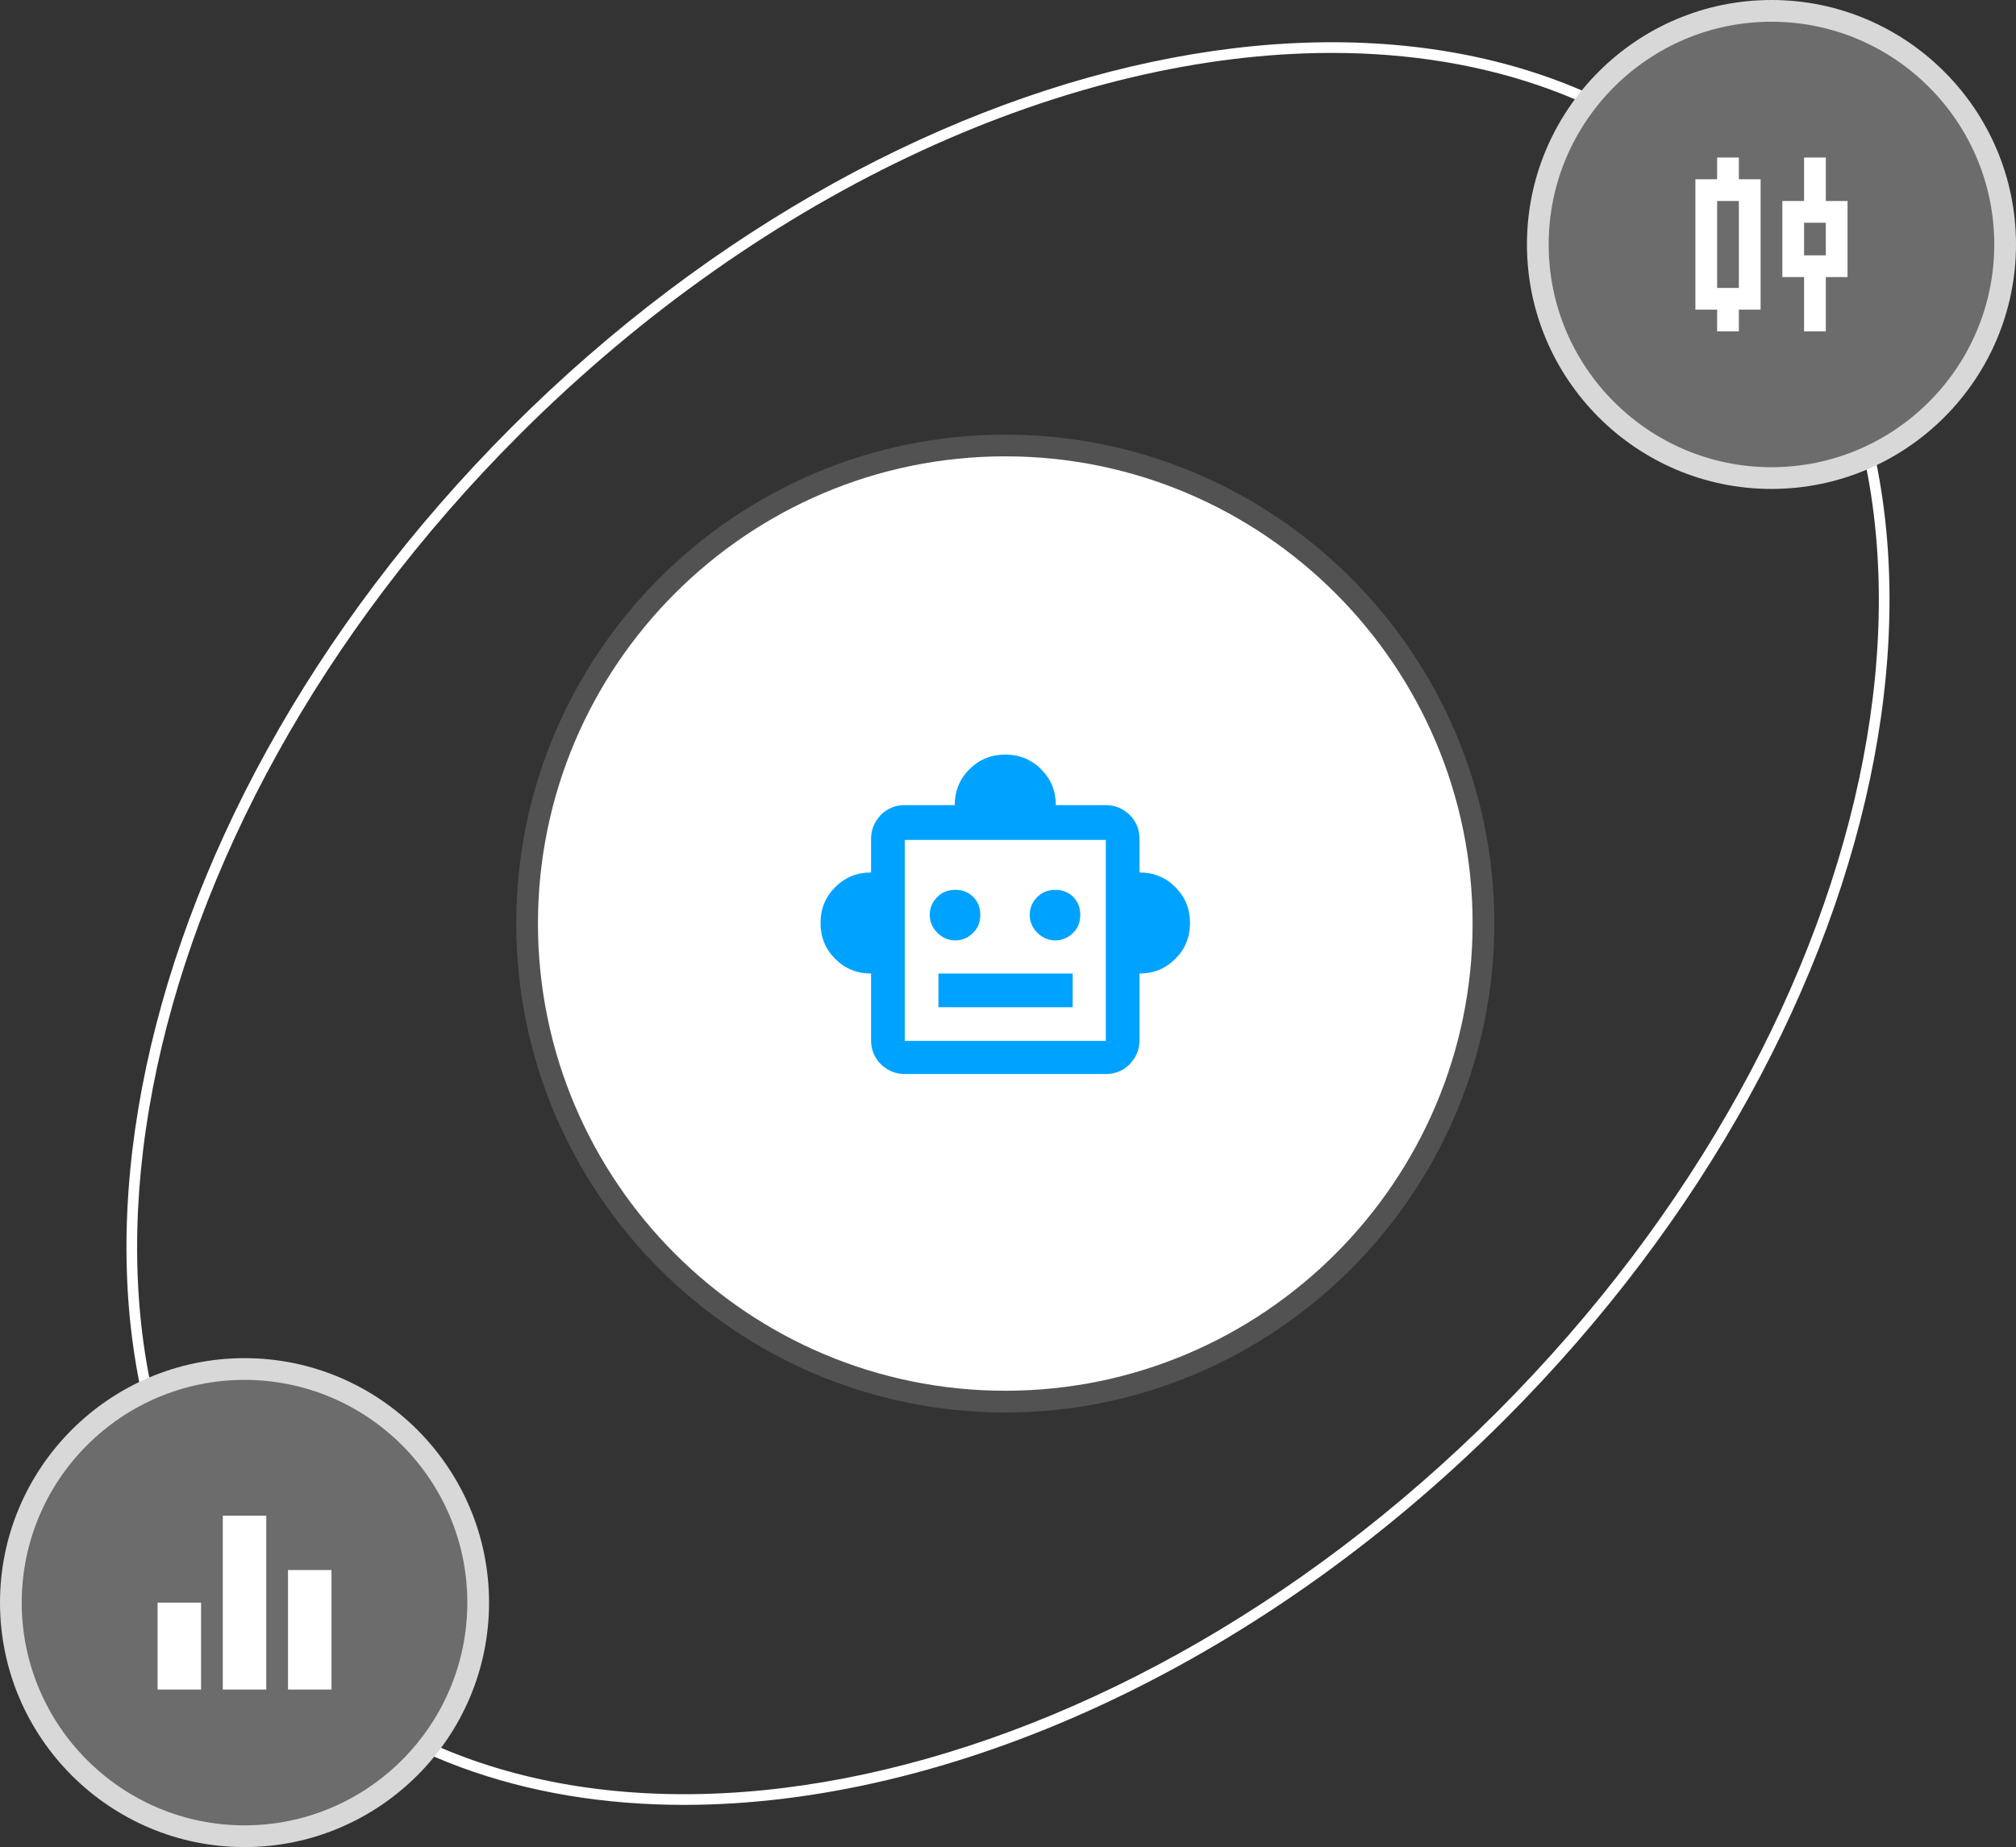
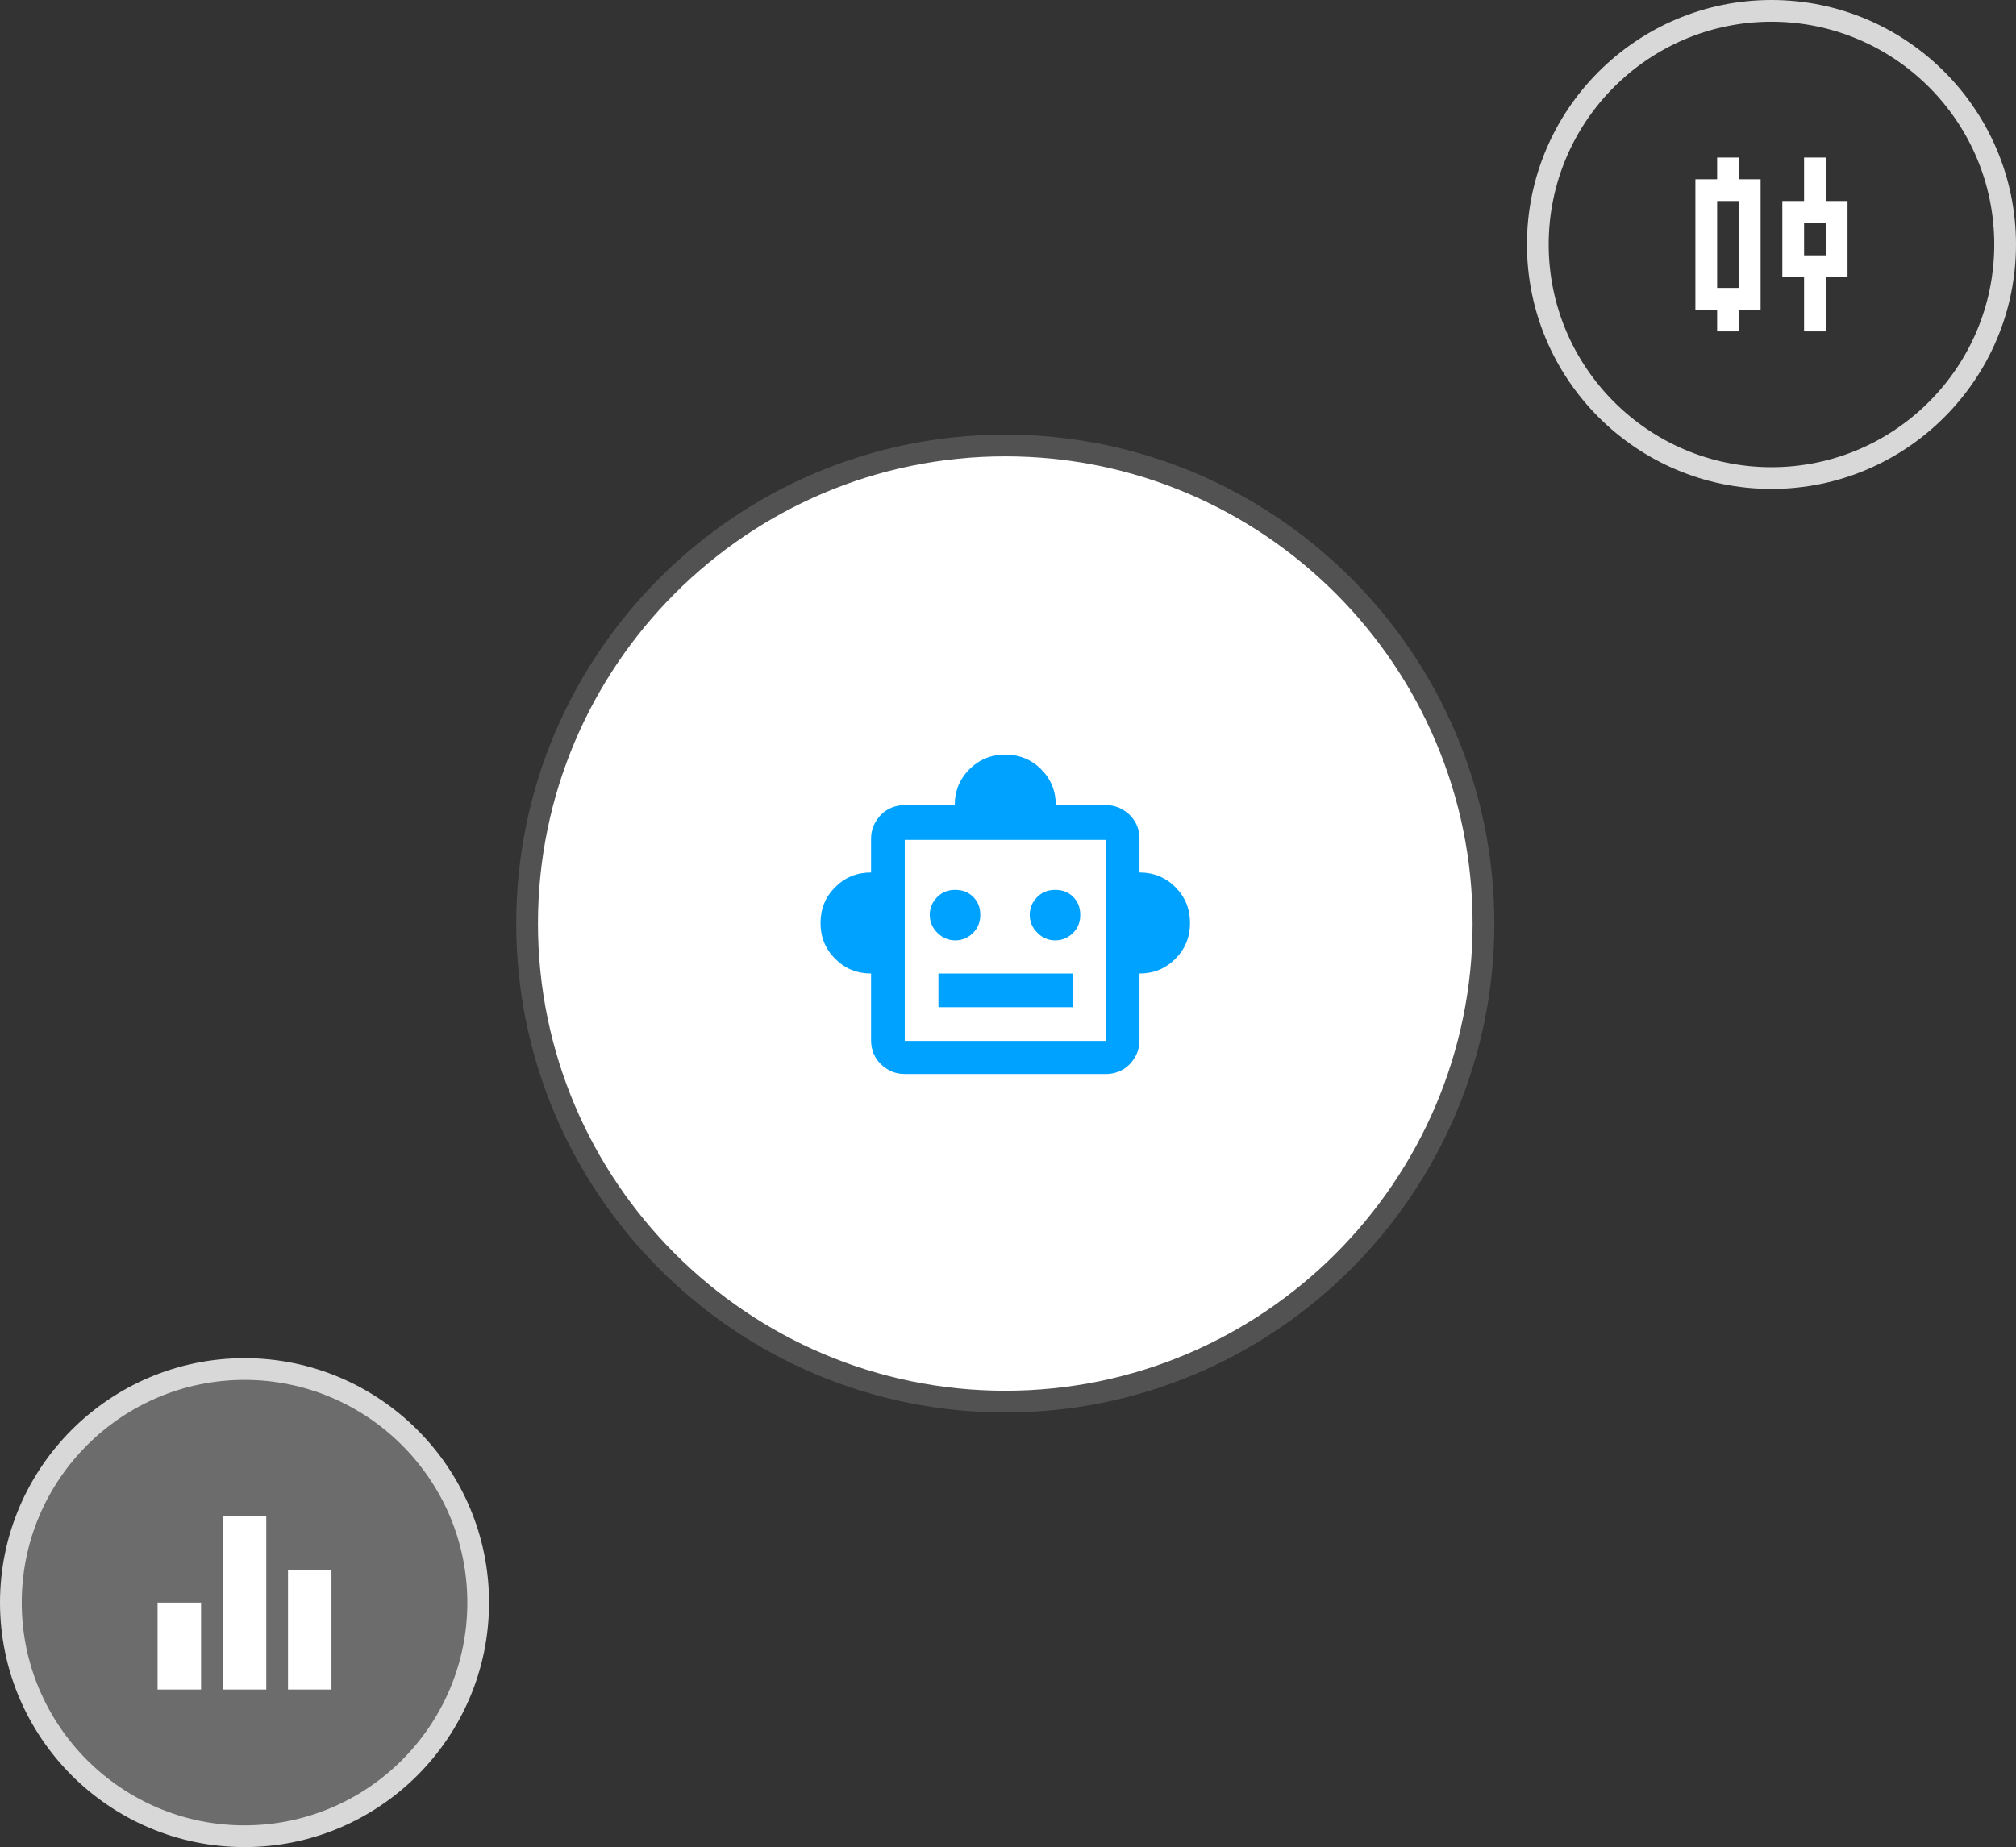
<svg xmlns="http://www.w3.org/2000/svg" id="Layer_2" viewBox="0 0 371 340">
  <rect x="0" y="0" width="371" height="340" fill="#333333" stroke="none" />
  <defs>
    <style>
      .cls-1 {
        fill: #525252;
      }

      .cls-2 {
        fill: #00a2ff;
      }

      .cls-3 {
        fill: #fff;
      }

      .cls-4 {
        fill: #d8d8d8;
      }

      .cls-5 {
        fill: #6c6c6c;
      }
    </style>
  </defs>
  <g id="Layer_1-2" data-name="Layer_1">
    <g>
-       <path class="cls-3" d="M125.88,332.23c-29.27,0-55.49-9.1-74.5-28.11C1.01,253.74,20.19,152.6,94.14,78.64,168.1,4.69,269.25-14.49,319.62,35.88c50.37,50.37,31.19,151.52-42.76,225.48-46.05,46.05-102.66,70.87-150.98,70.87h0ZM245.09,9.74c-47.77,0-103.85,24.64-149.54,70.32C22.38,153.23,3.2,253.11,52.79,302.71c49.59,49.59,149.47,30.41,222.65-42.76,73.17-73.17,92.36-173.05,42.76-222.65-18.63-18.63-44.37-27.56-73.11-27.56h0Z" />
      <g>
        <g>
          <path class="cls-5" d="M45,338c23.8,0,43-19.2,43-43s-19.2-43-43-43S2,271.2,2,295s19.2,43,43,43Z" />
          <path class="cls-4" d="M45,340c-24.81,0-45-20.19-45-45s20.19-45,45-45,45,20.19,45,45-20.19,45-45,45ZM45,254c-22.61,0-41,18.39-41,41s18.39,41,41,41,41-18.39,41-41-18.39-41-41-41Z" />
        </g>
        <path class="cls-3" d="M29,311v-16h8v16h-8ZM41,311v-32h8v32h-8ZM53,311v-22h8v22h-8Z" />
        <g>
          <path class="cls-3" d="M185,258c48.6,0,88-39.4,88-88s-39.4-88-88-88-88,39.4-88,88,39.4,88,88,88Z" />
          <path class="cls-1" d="M185,260c-49.63,0-90-40.37-90-90s40.37-90,90-90,90,40.37,90,90-40.37,90-90,90ZM185,84c-47.42,0-86,38.58-86,86s38.58,86,86,86,86-38.58,86-86-38.58-86-86-86Z" />
        </g>
        <path class="cls-2" d="M160.3,179.2c-2.6,0-4.8-.9-6.6-2.7s-2.7-4-2.7-6.6.9-4.8,2.7-6.6c1.8-1.8,4-2.7,6.6-2.7v-6.2c0-1.7.6-3.1,1.8-4.4,1.2-1.2,2.7-1.8,4.4-1.8h9.2c0-2.6.9-4.8,2.7-6.6,1.8-1.8,4-2.7,6.6-2.7s4.8.9,6.6,2.7,2.7,4,2.7,6.6h9.2c1.7,0,3.1.6,4.4,1.8,1.2,1.2,1.8,2.7,1.8,4.4v6.2c2.6,0,4.8.9,6.6,2.7s2.7,4,2.7,6.6-.9,4.8-2.7,6.6c-1.8,1.8-4,2.7-6.6,2.7v12.3c0,1.7-.6,3.1-1.8,4.4-1.2,1.2-2.7,1.8-4.4,1.8h-37c-1.7,0-3.1-.6-4.4-1.8-1.2-1.2-1.8-2.7-1.8-4.4v-12.3ZM175.8,173.1c1.3,0,2.4-.5,3.3-1.4.9-.9,1.3-2,1.3-3.3s-.4-2.4-1.3-3.3-2-1.3-3.3-1.3-2.4.4-3.3,1.3-1.4,2-1.4,3.3.5,2.4,1.4,3.3c.9.9,2,1.4,3.3,1.4ZM194.2,173.1c1.3,0,2.4-.5,3.3-1.4.9-.9,1.3-2,1.3-3.3s-.4-2.4-1.3-3.3-2-1.3-3.3-1.3-2.4.4-3.3,1.3-1.4,2-1.4,3.3.5,2.4,1.4,3.3c.9.9,2,1.4,3.3,1.4ZM172.7,185.4h24.7v-6.2h-24.7v6.2ZM166.5,191.6h37v-37h-37v37Z" />
        <g>
-           <path class="cls-5" d="M326,88c23.8,0,43-19.2,43-43S349.8,2,326,2s-43,19.2-43,43,19.2,43,43,43Z" />
          <path class="cls-4" d="M326,90c-24.81,0-45-20.19-45-45S301.19,0,326,0s45,20.19,45,45-20.19,45-45,45ZM326,4c-22.61,0-41,18.39-41,41s18.39,41,41,41,41-18.39,41-41-18.39-41-41-41Z" />
        </g>
        <path class="cls-3" d="M316,61v-4h-4v-24h4v-4h4v4h4v24h-4v4h-4ZM316,53h4v-16h-4v16ZM332,61v-10h-4v-14h4v-8h4v8h4v14h-4v10h-4ZM332,47h4v-6h-4v6Z" />
      </g>
    </g>
  </g>
</svg>